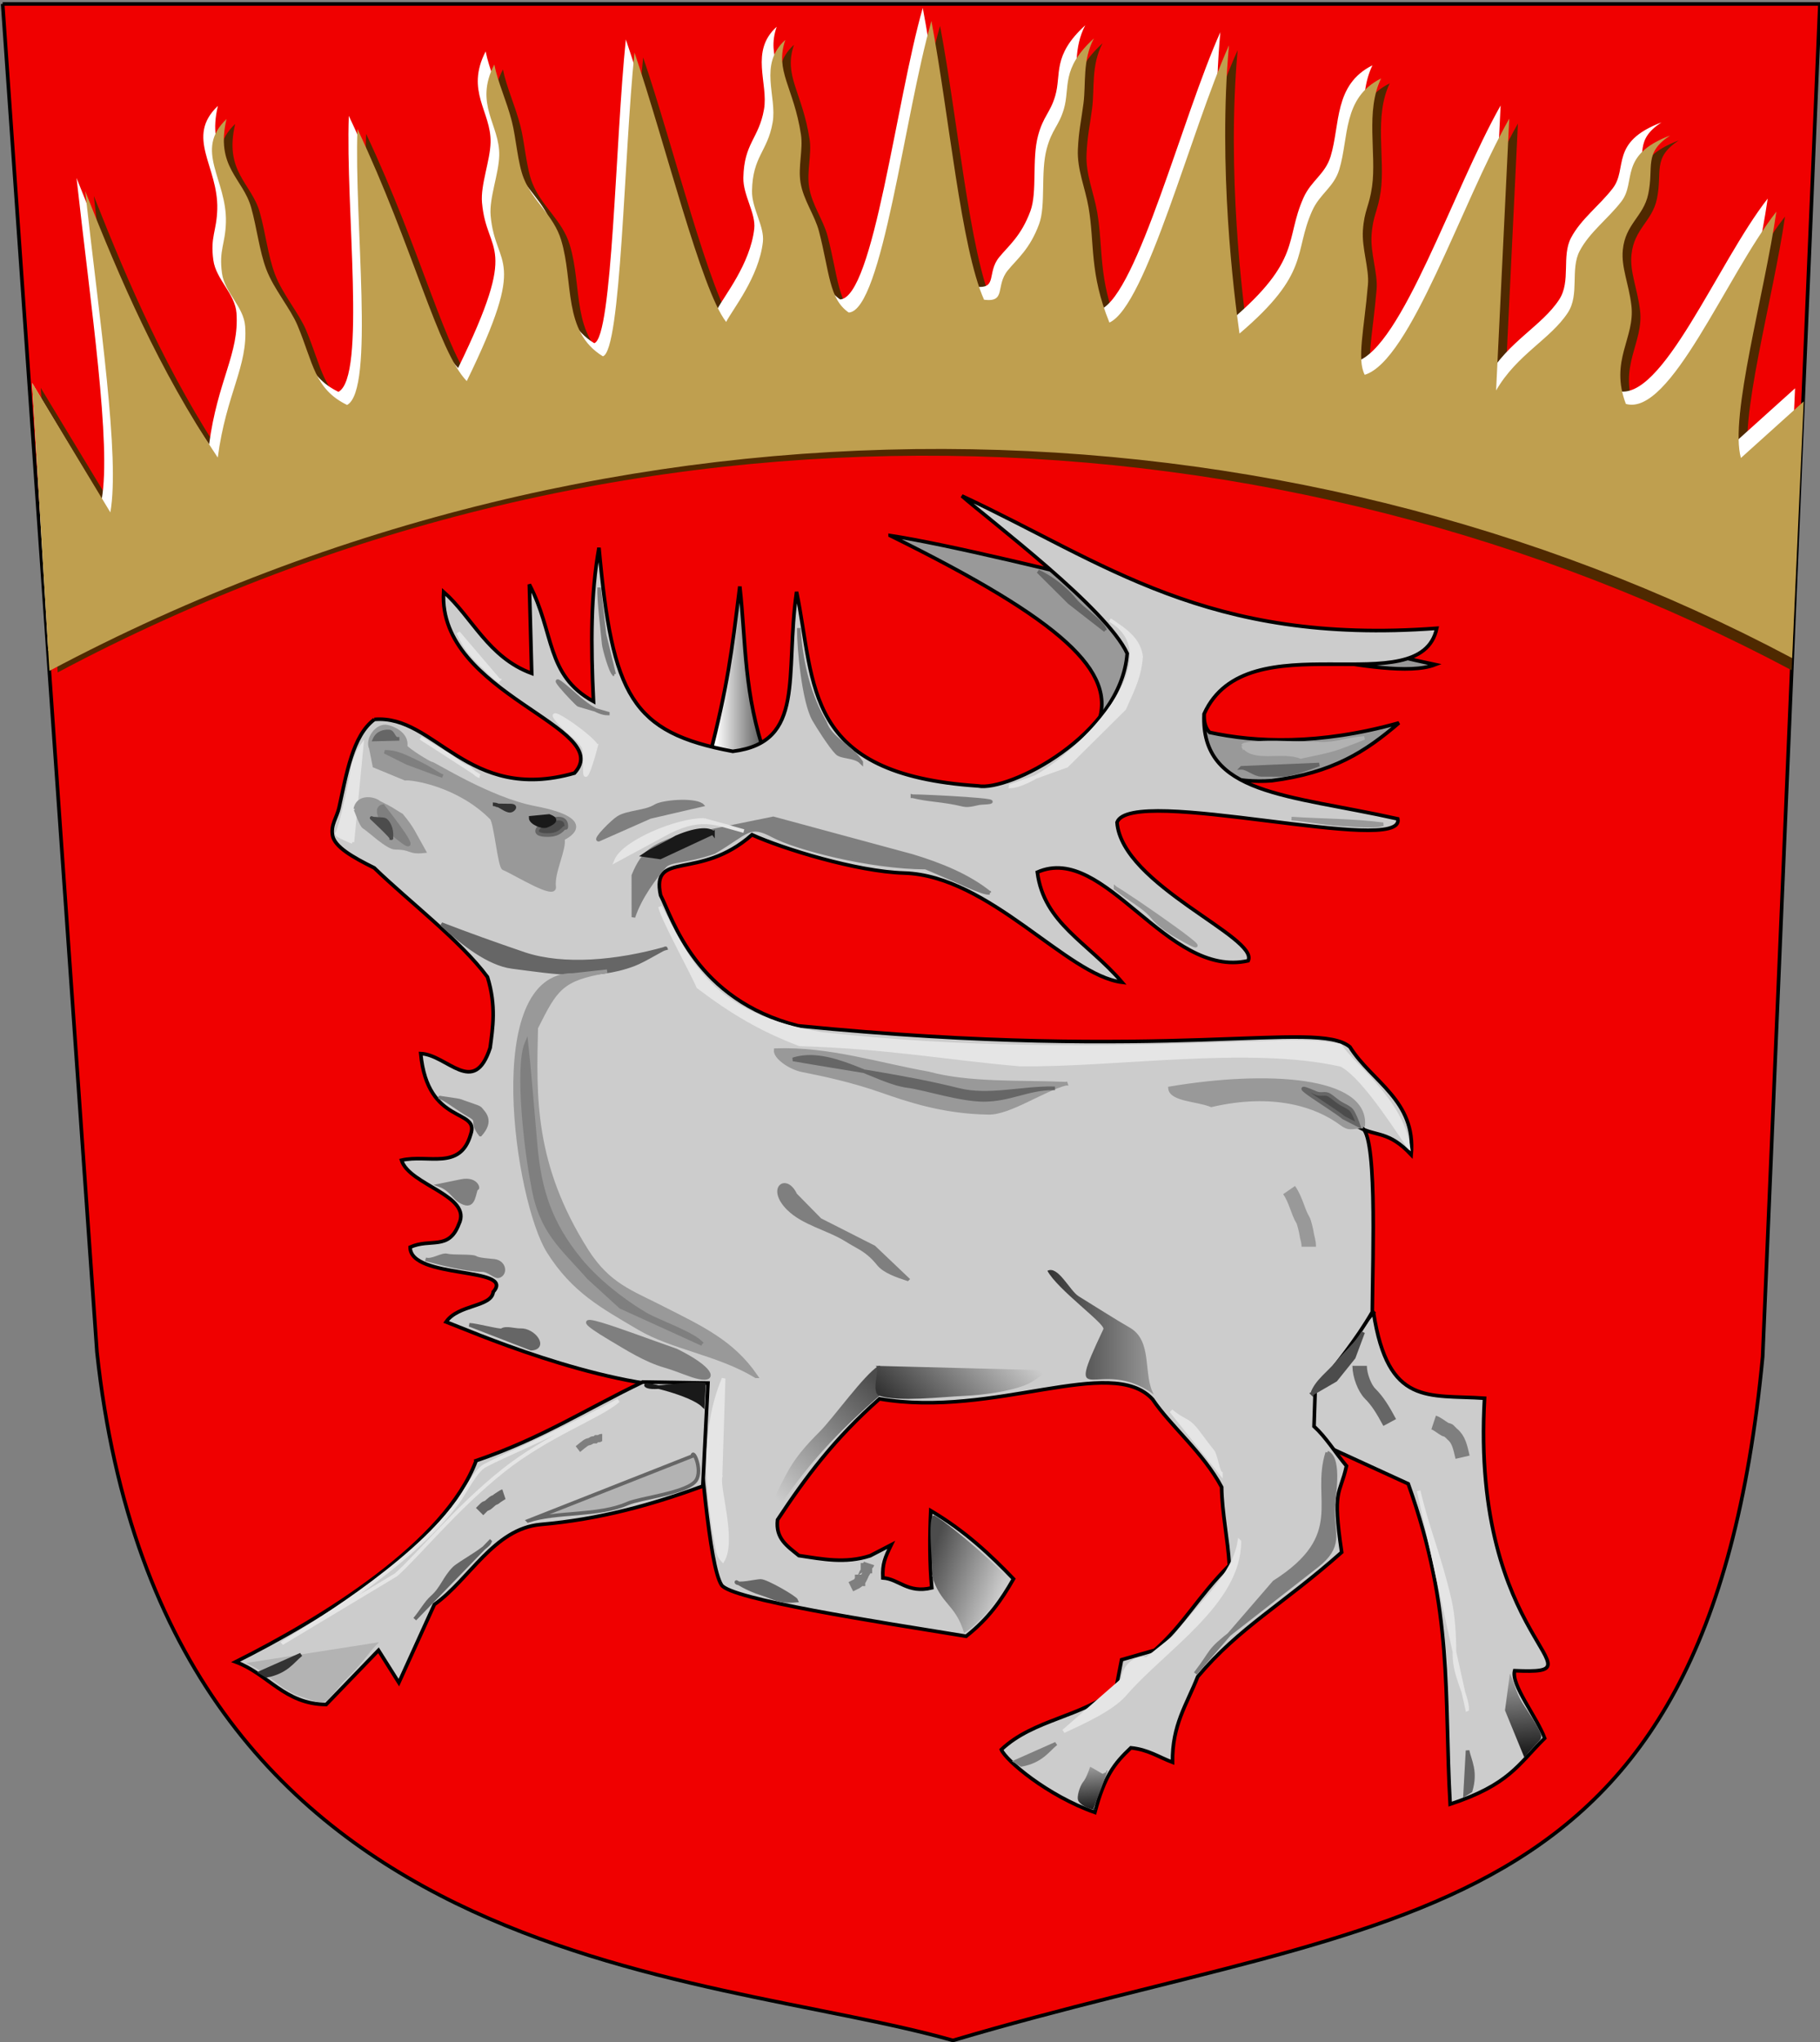
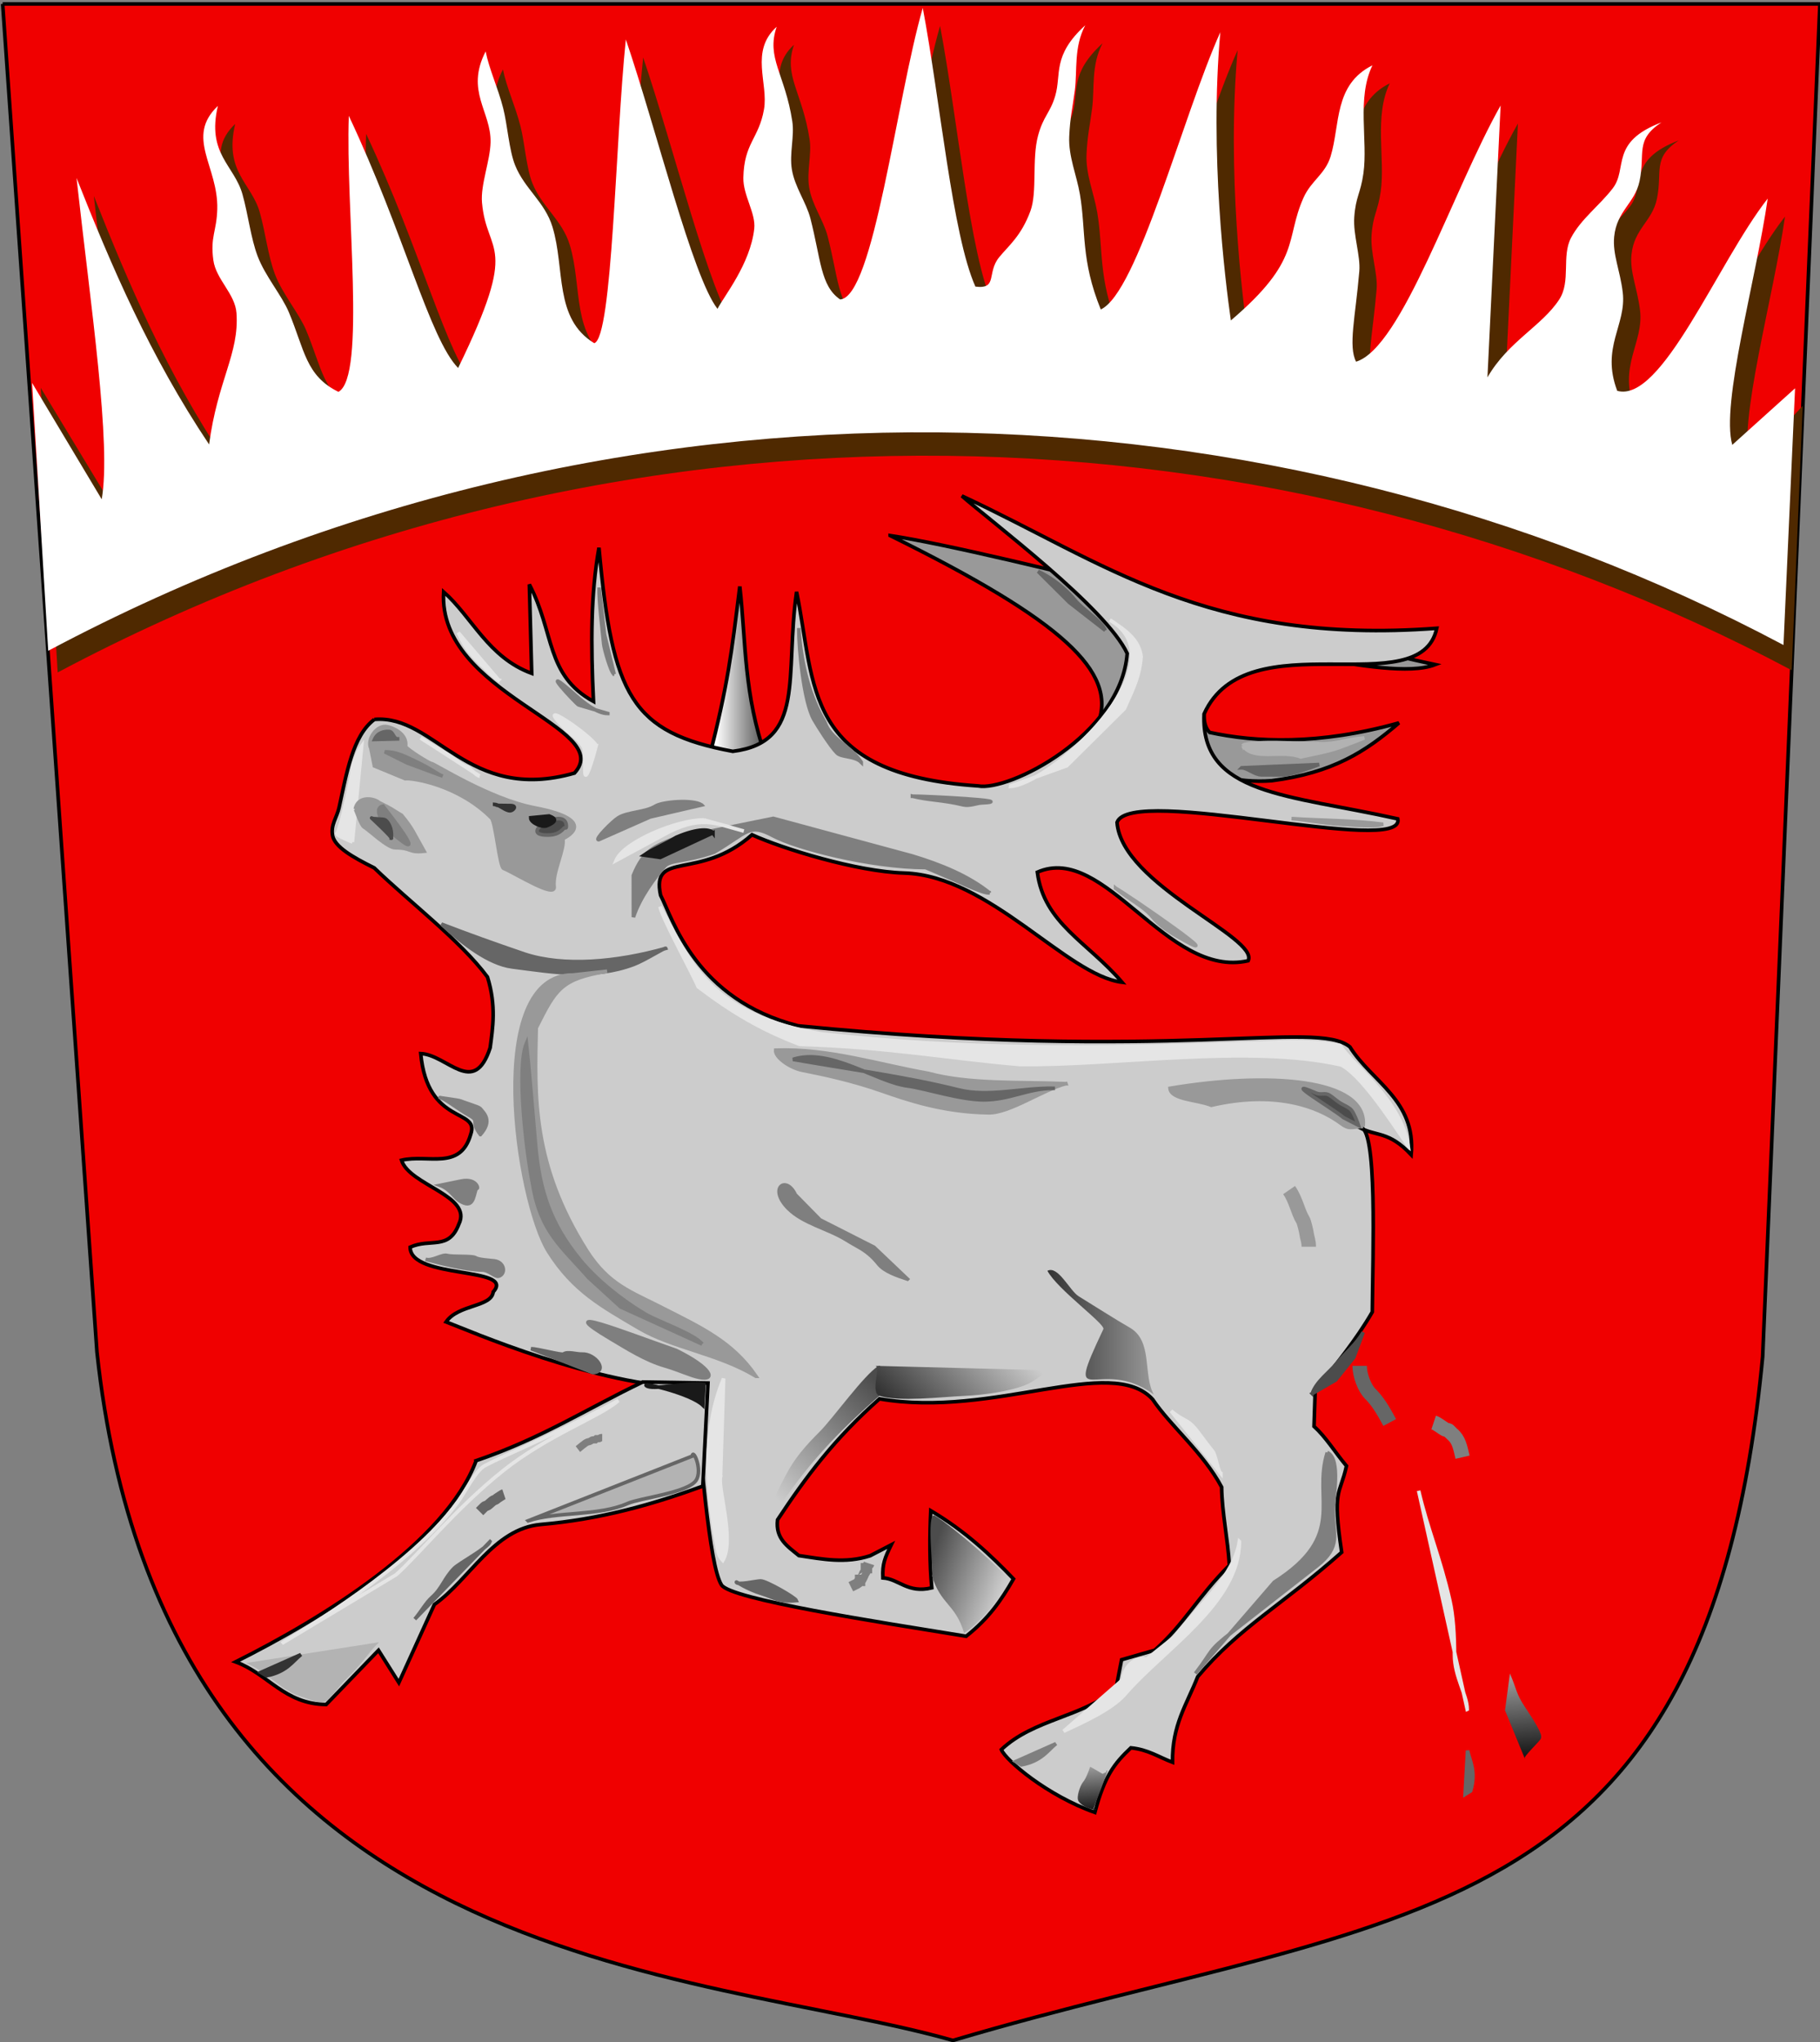
<svg xmlns="http://www.w3.org/2000/svg" xmlns:ns1="http://sodipodi.sourceforge.net/DTD/sodipodi-0.dtd" xmlns:ns2="http://www.inkscape.org/namespaces/inkscape" xml:space="preserve" width="500px" height="561px" shape-rendering="geometricPrecision" text-rendering="geometricPrecision" image-rendering="optimizeQuality" fill-rule="evenodd" clip-rule="evenodd" viewBox="0 0 500 561" version="1.0" id="svg2" ns1:version="0.32" ns2:version="0.46" ns1:docname="Kuusamo.vaakuna.svg" ns2:output_extension="org.inkscape.output.svg.inkscape">
  <rect x="0" y="0" width="500" height="561" fill="#808080" stroke="none" />
  <ns1:namedview ns2:window-height="669" ns2:window-width="640" ns2:pageshadow="2" ns2:pageopacity="0.0" guidetolerance="10.0" gridtolerance="10.0" objecttolerance="10.0" borderopacity="1.0" bordercolor="#666666" pagecolor="#ffffff" id="base" showgrid="false" ns2:zoom="0.82352941" ns2:cx="370.8238" ns2:cy="303.59128" ns2:window-x="161" ns2:window-y="63" ns2:current-layer="svg2" />
  <defs id="defs4">
    <ns2:perspective ns1:type="inkscape:persp3d" ns2:vp_x="0 : 280.5 : 1" ns2:vp_y="0 : 1000 : 0" ns2:vp_z="500 : 280.5 : 1" ns2:persp3d-origin="250 : 187 : 1" id="perspective204" />
    <linearGradient id="id0" gradientUnits="userSpaceOnUse" x1="208.552" y1="184.791" x2="196.641" y2="184.791">
      <stop offset="0" stop-color="#666666" id="stop7" />
      <stop offset="1" stop-color="white" id="stop9" />
    </linearGradient>
    <linearGradient id="id1" gradientUnits="userSpaceOnUse" x1="419.701" y1="481.873" x2="418.218" y2="461.116">
      <stop offset="0" stop-color="#191919" id="stop12" />
      <stop offset="1" stop-color="#999999" id="stop14" />
    </linearGradient>
    <linearGradient id="id2" gradientUnits="userSpaceOnUse" x1="287.75" y1="368.417" x2="316.978" y2="368.417">
      <stop offset="0" stop-color="#333333" id="stop17" />
      <stop offset="1" stop-color="#999999" id="stop19" />
    </linearGradient>
    <linearGradient id="id3" gradientUnits="userSpaceOnUse" x1="300.44" y1="497.241" x2="299.611" y2="485.625">
      <stop offset="0" stop-color="#191919" id="stop22" />
      <stop offset="1" stop-color="#999999" id="stop24" />
    </linearGradient>
    <linearGradient id="id4" gradientUnits="userSpaceOnUse" x1="241.195" y1="379.657" x2="212.847" y2="411.407">
      <stop offset="0" stop-color="#4C4C4C" id="stop27" />
      <stop offset="1" stop-color="#CCCCCC" id="stop29" />
    </linearGradient>
    <linearGradient id="id5" gradientUnits="userSpaceOnUse" x1="252.331" y1="392.757" x2="276.562" y2="367.628">
      <stop offset="0" stop-color="#333333" id="stop32" />
      <stop offset="1" stop-color="#CCCCCC" id="stop34" />
    </linearGradient>
    <linearGradient id="id6" gradientUnits="userSpaceOnUse" x1="255.519" y1="428.268" x2="275.754" y2="435.495">
      <stop offset="0" stop-color="#4C4C4C" id="stop37" />
      <stop offset="1" stop-color="#CCCCCC" id="stop39" />
    </linearGradient>
    <linearGradient id="id7" gradientUnits="userSpaceOnUse" x1="87.254" y1="469.47" x2="84.454" y2="449.87">
      <stop offset="0" stop-color="black" id="stop42" />
      <stop offset="1" stop-color="white" id="stop44" />
    </linearGradient>
  </defs>
  <g id="Layer_x0020_1">
    <path id="path1937" fill="#F00000" stroke="black" stroke-width="0.992" d="M0.724 1.078l499.249 0 -15.726 371.645c-15.239,160.006 -100.28,151.633 -222.452,187.85 -68.799,-19.697 -216.744,-17.678 -235.159,-189.121l-25.911 -370.374z" />
    <path fill="#999999" stroke="black" stroke-width="0.992" d="M244.544 147.133c30.71,4.659 125.111,30.331 149.728,35.46 -14.014,5.423 -55.698,-10.175 -59.715,-0.648 -0.926,2.199 -6.446,15.035 -2.239,19.274 12.529,2.712 29.952,3.564 52.012,-2.619 -9.162,7.888 -18.157,13.719 -34.947,15.885 -19.626,1.481 -31.77,-10.59 -47.654,-15.885 5.083,-13.979 -9.531,-27.957 -57.185,-51.467z" id="path49" />
    <path fill="#4F2900" d="M11.19 106.546l21.505 35.569c2.658,-15.185 -2.926,-52.307 -6.917,-88.274 9.653,24.405 20.113,48.81 36.423,73.216 2.328,-17.628 8.317,-24.971 7.523,-36.086 -0.382,-5.348 -5.632,-9.238 -6.356,-14.53 -0.888,-6.497 0.915,-7.903 1.075,-14.056 0.306,-11.748 -8.889,-19.721 0.17,-28.336 -3.118,13.177 4.483,16.236 6.755,24.284 1.555,5.506 2.278,11.997 4.15,16.96 2.096,5.554 6.62,10.735 8.596,15.452 4.329,10.331 4.628,17.477 13.62,21.858 7.678,-4.173 1.898,-50.554 2.847,-75.831 15.209,32.267 22.16,61.17 30.029,69.274 17.186,-35.252 7.843,-30.642 6.56,-45.454 -0.424,-4.9 2.24,-11.454 2.357,-16.536 0.196,-8.469 -6.986,-14.04 -1.354,-24.98 0.99,4.974 3.347,9.84 4.828,15.64 1.152,4.511 1.599,11.481 3.269,15.639 2.612,6.504 8.182,10.069 10.269,16.95 3.516,11.589 0.365,25.156 11.468,31.932 5.035,-1.514 5.788,-55.636 8.682,-83.453 8.395,24.671 18.319,65.247 25.184,74.013 1.723,-3.416 9.007,-12.277 10.092,-22.013 0.472,-4.238 -3.092,-9.187 -2.993,-14.007 0.197,-9.595 4.229,-10.647 5.666,-18.756 1.277,-7.205 -3.976,-15.983 3.495,-22.718 -2.965,8.569 2.292,12.953 4.285,25.997 0.631,4.133 -0.837,8.825 -0.117,13.212 0.795,4.84 3.938,8.999 5.077,13.404 2.912,11.257 2.753,18.598 8.181,22.302 9.198,-0.6 15.338,-54.418 22.7,-80.098 4.821,25.525 8.113,62.367 14.464,76.575 6.21,0.771 3.041,-3.788 6.511,-8.052 2.583,-3.176 6.068,-5.826 8.606,-12.726 1.919,-5.217 0.352,-14.232 2.095,-20.707 1.456,-5.408 3.325,-6.218 4.708,-10.89 1.779,-6.009 -0.925,-11.023 8.253,-19.421 -3.194,6.068 -2.14,12.352 -2.865,17.894 -0.639,4.889 -1.306,7.474 -1.534,12.614 -0.245,5.534 2.036,10.632 2.939,15.939 1.714,10.064 0.181,17.961 5.726,31.622 10.133,-4.594 22.408,-52.926 32.847,-76.178 -3.013,33.435 1.315,68.093 2.89,79.2 19.631,-16.725 14.776,-22.107 19.959,-33.711 2.111,-4.726 5.944,-6.445 7.447,-11.357 2.68,-8.756 0.843,-19.725 11.495,-25.026 -4.377,9.006 -1.212,20.674 -2.481,29.674 -0.787,5.582 -2.128,6.421 -2.517,12.053 -0.338,4.903 1.753,10.548 1.388,14.862 -1.067,12.594 -3.091,20.542 -0.885,24.836 12.623,-3.887 26.47,-46.924 39.704,-70.386l-3.616 74.688c5.693,-9.89 14.96,-14.088 19.717,-21.389 3.27,-5.019 0.595,-11.896 3.24,-16.934 2.727,-5.194 7.796,-8.828 11.483,-13.633 4.179,-5.445 -0.933,-12.661 13.363,-18.09 -7.367,4.851 -4.391,8.524 -6.018,16.141 -1.312,6.144 -6.269,8.13 -6.973,15.275 -0.476,4.837 1.622,9.168 2.356,15.285 1.074,8.942 -6.061,15.076 -1.517,27.04 12.251,3.499 27.561,-35.21 41.342,-52.815 -3.245,22.555 -12.912,56.428 -9.734,67.667l14.605 -15.675 -3.031 72.644c-140.21,-74.553 -319.651,-82.741 -476.381,0.602l-4.655 -78.196z" id="path51" />
    <path fill="white" d="M8.813 105.196l19.128 31.969c2.658,-15.185 -2.926,-52.307 -6.917,-88.274 9.653,24.405 20.113,48.81 36.423,73.216 2.328,-17.628 8.317,-24.971 7.523,-36.086 -0.382,-5.348 -5.632,-9.238 -6.356,-14.53 -0.888,-6.497 0.915,-7.903 1.075,-14.056 0.306,-11.748 -8.889,-19.721 0.17,-28.336 -3.118,13.177 4.483,16.236 6.755,24.284 1.555,5.506 2.278,11.997 4.15,16.96 2.096,5.554 6.62,10.735 8.596,15.452 4.329,10.331 4.628,17.477 13.62,21.858 7.678,-4.173 1.898,-50.554 2.847,-75.831 15.209,32.267 22.16,61.17 30.029,69.274 17.186,-35.252 7.843,-30.642 6.56,-45.454 -0.424,-4.9 2.24,-11.454 2.357,-16.536 0.196,-8.469 -6.986,-14.04 -1.354,-24.98 0.99,4.974 3.347,9.84 4.828,15.64 1.152,4.511 1.599,11.481 3.269,15.639 2.612,6.504 8.182,10.069 10.269,16.95 3.516,11.589 0.365,25.156 11.468,31.932 5.035,-1.514 5.788,-55.636 8.682,-83.453 8.395,24.671 18.319,65.247 25.184,74.013 1.723,-3.416 9.007,-12.277 10.092,-22.013 0.472,-4.238 -3.092,-9.187 -2.993,-14.007 0.197,-9.595 4.229,-10.647 5.666,-18.756 1.277,-7.205 -3.976,-15.983 3.495,-22.718 -2.965,8.569 2.292,12.953 4.285,25.997 0.631,4.133 -0.837,8.825 -0.117,13.212 0.795,4.84 3.938,8.999 5.077,13.404 2.912,11.257 2.753,18.598 8.181,22.302 9.198,-0.6 15.338,-54.418 22.7,-80.098 4.821,25.525 8.113,62.367 14.464,76.575 6.21,0.771 3.041,-3.788 6.511,-8.052 2.583,-3.176 6.068,-5.826 8.606,-12.726 1.919,-5.217 0.352,-14.232 2.095,-20.707 1.456,-5.408 3.325,-6.218 4.708,-10.89 1.779,-6.009 -0.925,-11.023 8.253,-19.421 -3.194,6.068 -2.14,12.352 -2.865,17.894 -0.639,4.889 -1.306,7.474 -1.534,12.614 -0.245,5.534 2.036,10.632 2.939,15.939 1.714,10.064 0.181,17.961 5.726,31.622 10.133,-4.594 22.408,-52.926 32.847,-76.178 -3.013,33.435 1.315,68.093 2.89,79.2 19.631,-16.725 14.776,-22.107 19.959,-33.711 2.111,-4.726 5.944,-6.445 7.447,-11.357 2.68,-8.756 0.843,-19.725 11.495,-25.026 -4.377,9.006 -1.212,20.674 -2.481,29.674 -0.787,5.582 -2.128,6.421 -2.517,12.053 -0.338,4.903 1.753,10.548 1.388,14.862 -1.067,12.594 -3.091,20.542 -0.885,24.836 12.623,-3.887 26.47,-46.924 39.704,-70.386l-3.616 74.688c5.693,-9.89 14.96,-14.088 19.717,-21.389 3.27,-5.019 0.595,-11.896 3.24,-16.934 2.727,-5.194 7.796,-8.828 11.483,-13.633 4.179,-5.445 -0.933,-12.661 13.363,-18.09 -7.367,4.851 -4.391,8.524 -6.018,16.141 -1.312,6.144 -6.269,8.13 -6.973,15.275 -0.476,4.837 1.622,9.168 2.356,15.285 1.074,8.942 -6.061,15.076 -1.517,27.04 12.251,3.499 27.561,-35.21 41.342,-52.815 -3.245,22.555 -12.912,56.428 -9.734,67.667l17.249 -15.542 -3.177 70.529c-140.21,-74.553 -319.994,-81.758 -476.724,1.584l-4.434 -73.596z" id="path53" />
    <path fill="url(#id0)" stroke="black" stroke-width="0.992" d="M203.243 161.111c1.754,15.979 1.042,29.401 7.189,47.066l-15.672 0.294c5.27,-20.78 6.153,-28.511 8.483,-47.361z" id="path55" />
-     <path fill="#999999" stroke="black" stroke-width="0.992" d="M377.341 360.625c4.024,25.839 15.037,22.45 30.499,23.509 -3.855,67.829 34.294,76.014 8.264,74.859 -1.06,3.852 6.139,12.786 8.256,18.544 -7.385,7.313 -9.687,12.719 -25.968,18.125 -1.72,-30.156 1.001,-52.949 -11.52,-88.018l-35.894 -16.453 26.363 -30.566z" id="path57" style="fill:#cccccc" />
    <path fill="#B2B2B2" stroke="black" stroke-width="0.992" d="M102.851 197.646c16.734,-1.439 25.525,23.175 54.967,14.747 11.528,-12.679 -37.625,-21.545 -35.946,-49.791 7.856,6.935 12.217,18.001 24.203,22.394l-0.653 -24.428c6.976,13.295 4.457,24.928 17.624,32.139 -0.763,-16.077 -0.763,-29.422 1.505,-42.227 3.679,40.78 8.946,50.743 36.77,55.941 20.135,-2.534 14.219,-20.634 17.517,-43.818 5.281,25.713 1.666,50.156 49.837,53.313 8.37,1.635 39.296,-13.885 40.995,-36.394 -5.71,-12.401 -37.235,-36.1 -45.425,-43.277 39.042,18.158 67.281,41.081 130.468,36.365 -4.471,21.085 -52.148,-2.625 -63.926,23.544 -1.002,22.312 23.094,22.068 53.226,28.814 2.245,10.489 -73.346,-9.521 -77.137,0.968 1.31,17.226 39.156,31.593 36.019,38.018 -22.377,5.021 -39.353,-32.529 -57.916,-24.331 1.831,14.104 13.759,19.107 23.284,30.238 -15.256,-1.894 -36.438,-29.329 -59.931,-30.014 -12.96,-0.378 -33.365,-6.703 -41.739,-10.506 -14.514,12.841 -27.757,4.08 -25.116,16.604 3.375,6.559 9.609,28.686 37.765,35.88 102.955,10.191 142.371,-1.856 151.607,5.794 5.932,9.557 18.217,14.666 16.843,29.623 -6.203,-6.613 -9.547,-4.966 -14.161,-7.448 4.969,-1.014 3.584,34.824 3.471,50.648 -4.384,7.596 -10.038,14.556 -15.692,21.517 -0.106,3.302 -0.211,6.604 -0.317,9.906 3.291,2.993 5.628,6.938 8.919,10.884 -1.817,8.221 -3.951,5.958 -1.32,23.71 -16.162,14.359 -28.18,20.627 -39.553,34.19 -3.048,7.729 -7.05,13.233 -6.921,23.504 -3.813,-1.428 -6.674,-3.49 -11.44,-3.964 -4.568,4.325 -7.229,7.698 -9.891,17.742 -13.015,-4.588 -24.441,-14.258 -25.701,-17.257 8.906,-8.418 22.259,-8.893 31.482,-16.676l1.562 -8.022c2.93,-0.87 6.178,-1.74 9.108,-2.61 8.103,-7.137 11.758,-14.592 20.496,-23.318 -0.39,-7.165 -2.051,-14.648 -2.123,-21.495 -4.962,-9.393 -14.089,-16.842 -18.951,-24.109 -11.356,-12.436 -43.68,5.309 -75.05,-0.137 -12.51,11.077 -20.255,21.52 -28,33.233 -0.589,5.183 2.635,7.19 5.858,9.833 6.528,0.967 12.74,2.253 19.586,0.043l5.786 -2.996c-1.718,3.555 -2.483,5.204 -2.294,9.076 4.372,0.276 6.838,4.365 13.434,2.736 -0.623,-6.538 -0.611,-14.346 -0.281,-21.201 9.484,5.612 16.426,12.178 22.734,18.743 -3.384,5.888 -6.767,10.823 -13.011,15.758 -24.312,-3.964 -64.827,-10.153 -67.218,-14.117 -3.463,-5.433 -5.656,-36.598 -7.53,-54.103 -26.838,-0.435 -61.937,-15.802 -68.124,-18.144 3.364,-4.865 12.448,-4.011 12.954,-8.24 6.336,-7.002 -22.804,-3.385 -22.831,-12.289 5.624,-2.529 10.613,0.979 13.377,-6.316 3.858,-7.87 -13.57,-10.656 -15.748,-17.572 7.285,-1.723 16.16,2.909 18.998,-7.074 2.606,-7.367 -11.837,-2.201 -13.72,-22.224 7.31,0.316 14.62,12.07 19.071,-1.591 0.71,-5.423 1.737,-11.481 -0.73,-19.445 -7.462,-10.045 -21.361,-20.546 -31.113,-29.981 -6.076,-3.006 -10.768,-5.775 -11.422,-8.793 -0.61,-3.002 1.174,-5.092 1.755,-7.716 2.073,-9.369 3.706,-19.795 9.712,-24.279z" id="path59" style="fill:#cccccc" />
    <path fill="#E5E5E5" stroke="#E5E5E5" stroke-width="0.992" d="M403.075 469.594l-13.343 -60.045c2.391,10.365 5.896,18.319 8.578,30.181 0.953,4.214 1.271,9.644 1.271,14.932 0,5.934 3.495,11.077 3.495,14.931z" id="path61" />
    <path fill="#4C4C4C" stroke="#4C4C4C" stroke-width="0.992" d="M360.503 382.863l6.426 -3.73 4.979 -6.201 2.574 -6.907c-2.047,3.511 -4.806,5.573 -6.989,8.26 -2.216,2.729 -5.872,5.222 -6.989,8.578z" id="path63" />
    <path fill="none" stroke="#7F7F7F" stroke-width="3.969" d="M401.804 400.337c-0.665,-2.882 -1.09,-4.938 -2.859,-6.354 -0.278,-0.222 -0.671,-0.724 -0.953,-0.953 -0.108,-0.088 -0.793,-0.228 -0.953,-0.318 -1.111,-0.628 -2.091,-1.545 -3.177,-1.906" id="path65" />
    <path fill="none" stroke="#666666" stroke-width="3.969" d="M381.789 390.806c-1.889,-3.509 -3.279,-5.821 -5.401,-7.942 -1.461,-1.461 -2.859,-4.965 -2.859,-7.625" id="path67" />
    <path fill="url(#id1)" d="M418.936 483.232l-5.476 -13.347 1.358 -10.127c1.874,4.332 1.625,5.457 4.13,9.213l0.636 0.953c4.877,7.315 3.692,7.275 3.741,7.672 0.061,0.491 -5.293,5.335 -4.389,5.636z" id="path69" />
-     <path fill="#BF9F4F" d="M8.813 105.197l21.505 35.569c2.658,-15.185 -2.926,-52.307 -6.917,-88.274 9.653,24.405 20.113,48.81 36.423,73.216 2.328,-17.628 8.317,-24.971 7.523,-36.086 -0.382,-5.348 -5.632,-9.238 -6.356,-14.53 -0.888,-6.497 0.915,-7.903 1.075,-14.056 0.306,-11.748 -8.889,-19.721 0.17,-28.336 -3.118,13.177 4.483,16.236 6.755,24.284 1.555,5.506 2.278,11.997 4.15,16.96 2.096,5.554 6.62,10.735 8.596,15.452 4.329,10.331 4.628,17.477 13.62,21.858 7.678,-4.173 1.898,-50.554 2.847,-75.831 15.209,32.267 22.16,61.17 30.029,69.274 17.186,-35.252 7.843,-30.642 6.56,-45.454 -0.424,-4.9 2.24,-11.454 2.357,-16.536 0.196,-8.469 -6.986,-14.04 -1.354,-24.98 0.99,4.974 3.347,9.84 4.828,15.64 1.152,4.511 1.599,11.481 3.269,15.639 2.612,6.504 8.182,10.069 10.269,16.95 3.516,11.589 0.365,25.156 11.468,31.932 5.035,-1.514 5.788,-55.636 8.682,-83.453 8.395,24.671 18.319,65.247 25.184,74.013 1.723,-3.416 9.007,-12.277 10.092,-22.013 0.472,-4.238 -3.092,-9.187 -2.993,-14.007 0.197,-9.595 4.229,-10.647 5.666,-18.756 1.277,-7.205 -3.976,-15.983 3.495,-22.718 -2.965,8.569 2.292,12.953 4.285,25.997 0.631,4.133 -0.837,8.825 -0.117,13.212 0.795,4.84 3.938,8.999 5.077,13.404 2.912,11.257 2.753,18.598 8.181,22.302 9.198,-0.6 15.338,-54.418 22.7,-80.098 4.821,25.525 8.113,62.367 14.464,76.575 6.21,0.771 3.041,-3.788 6.511,-8.052 2.583,-3.176 6.068,-5.826 8.606,-12.726 1.919,-5.217 0.352,-14.232 2.095,-20.707 1.456,-5.408 3.325,-6.218 4.708,-10.89 1.779,-6.009 -0.925,-11.023 8.253,-19.421 -3.194,6.068 -2.14,12.352 -2.865,17.894 -0.639,4.889 -1.306,7.474 -1.534,12.614 -0.245,5.534 2.036,10.632 2.939,15.939 1.714,10.064 0.181,17.961 5.726,31.622 10.133,-4.594 22.408,-52.926 32.847,-76.178 -3.013,33.435 1.315,68.093 2.89,79.2 19.631,-16.725 14.776,-22.107 19.959,-33.711 2.111,-4.726 5.944,-6.445 7.447,-11.357 2.68,-8.756 0.843,-19.725 11.495,-25.026 -4.377,9.006 -1.212,20.674 -2.481,29.674 -0.787,5.582 -2.128,6.421 -2.517,12.053 -0.338,4.903 1.753,10.548 1.388,14.862 -1.067,12.594 -3.091,20.542 -0.885,24.836 12.623,-3.887 26.47,-46.924 39.704,-70.386l-3.616 74.688c5.693,-9.89 14.96,-14.088 19.717,-21.389 3.27,-5.019 0.595,-11.896 3.24,-16.934 2.727,-5.194 7.796,-8.828 11.483,-13.633 4.179,-5.445 -0.933,-12.661 13.363,-18.09 -7.367,4.851 -4.391,8.524 -6.018,16.141 -1.312,6.144 -6.269,8.13 -6.973,15.275 -0.476,4.837 1.622,9.168 2.356,15.285 1.074,8.942 -6.061,15.076 -1.517,27.04 12.251,3.499 27.561,-35.21 41.342,-52.815 -3.245,22.555 -12.912,56.428 -9.734,67.667l17.249 -15.542 -3.177 70.529c-140.21,-74.553 -322.039,-79.848 -478.769,3.495l-4.765 -79.106z" id="path71" />
    <path fill="#999999" stroke="black" stroke-width="0.992" d="M130.809 401.29c18.003,-6.142 30.287,-14.191 45.748,-21.603l17.939 0.281 -1.419 28.312c-14.211,5.207 -28.423,9.143 -44.541,10.538 -12.914,1.19 -19.474,15.087 -29.21,21.996l-9.749 21.451 -5.597 -8.876c-4.791,4.964 -9.582,9.928 -14.373,14.892 -11.47,-0.091 -15.951,-8.443 -24.879,-11.711 23.721,-11.861 57.609,-32.617 66.081,-55.279z" id="path73" style="fill:#cccccc" />
    <path fill="#666666" stroke="#666666" stroke-width="0.992" d="M182.911 260.55c-13.539,3.815 -28.031,5.088 -38.711,1.596 -8.382,-2.862 -15.493,-5.406 -22.922,-8.267 5.827,5.304 12.938,10.915 19.379,11.755 11.798,1.539 22.582,3.376 33.358,-0.636 3.229,-1.202 8.768,-4.832 8.896,-4.448z" id="path75" />
    <path fill="#999999" stroke="#999999" stroke-width="0.992" d="M207.691 378.098c-6.595,-9.608 -15.19,-13.404 -26.131,-18.991 -8.087,-4.129 -14.332,-6.101 -20.278,-15.352 -15.142,-23.85 -14.396,-42.616 -13.971,-61.383 5.363,-10.69 6.808,-13.438 19.477,-15.551l-9.294 1.036c-24.783,-0.32 -15.553,62.138 -6.777,76.034 6.803,10.772 14.571,14.938 24.78,20.968 9.298,5.492 21.772,6.943 32.193,13.238z" id="path77" />
    <path fill="url(#id2)" d="M287.75 349.131c2.779,5.174 15.968,14.62 15.379,16.014 -11.422,24.126 -1.078,6.883 13.849,17.979 -3.065,-5.511 -0.147,-14.74 -6.672,-18.426 -3.341,-1.887 -10.509,-6.443 -13.979,-8.578 -2.429,-1.494 -5.659,-8.559 -8.578,-6.989z" id="path79" />
    <path fill="#999999" stroke="#999999" stroke-width="0.992" d="M292.834 297.721c-12.497,-0.522 -26.583,0.228 -37.81,-2.836 -13.342,-2.338 -27.32,-6.899 -41.932,-6.378 -0.212,1.93 3.955,4.872 7.321,5.529 5.9,1.15 13.804,2.866 21.589,5.59 7.077,2.476 16.993,5.933 29.618,6.096 5.78,0.075 15.041,-6.456 21.213,-8.003z" id="path81" />
    <path fill="#999999" stroke="#999999" stroke-width="0.992" d="M374.482 309.475c-3.358,0.151 -3.806,0.846 -6.008,-0.789 -6.813,-5.059 -18.631,-8.979 -35.696,-5.035 -3.784,-1.553 -11.062,-1.518 -11.351,-4.659 26.502,-4.473 54.527,-2.902 53.055,10.484z" id="path83" />
    <path fill="#666666" stroke="#666666" stroke-width="0.992" d="M289.339 298.991c-8.465,-0.176 -17.881,2.508 -26.028,0.426 -14.516,-3.637 -30.303,-5.685 -45.454,-8.368 10.273,-3.322 22.77,6.179 31.452,7.307 4.874,0.634 14.377,3.813 20.968,3.813 7.172,0 12.134,-3.177 19.062,-3.177z" id="path85" />
    <path fill="none" stroke="#999999" stroke-width="3.969" d="M354.149 326.949c1.935,2.796 2.373,5.959 3.812,8.26 0.295,0.472 0.889,3 0.953,3.495 0.189,1.458 0.636,2.155 0.636,3.812" id="path87" />
    <path fill="#4C4C4C" stroke="#666666" stroke-width="0.992" d="M373.211 309.158l-4.113 -2.116c-2.653,-2.313 -17.742,-11.185 -7.641,-6.78 1.592,0.694 2.498,-0.186 3.812,0.636 0.824,0.514 1.519,1.195 2.542,1.906 1.142,0.794 2.771,1.332 3.495,2.224 0.711,0.876 1.656,3.379 1.906,4.13z" id="path89" />
    <path fill="#E5E5E5" stroke="#E5E5E5" stroke-width="0.992" d="M340.488 423.529c-1.48,9.126 -10.266,16.664 -17.781,26.107l-7.718 6.2c-3.234,-0.795 -6.25,2.131 -6.511,5.588l-16.28 14.207c5.521,-2.549 13.314,-6.084 16.838,-10.166 10.743,-12.445 31.452,-25.058 31.452,-41.936z" id="path91" />
    <path fill="url(#id3)" d="M300.423 496.845c2.584,0.756 -2.479,0.42 -4.108,-1.978 -0.74,-1.09 0.479,-4.436 1.249,-5.317 0.759,-0.868 1.634,-3.217 1.906,-4.13 0.046,-0.156 3.418,1.982 3.495,1.906 0.076,-0.076 0.479,-0.271 0.635,-0.317 0.782,-0.234 -0.146,-0.402 0.636,-0.636 0.24,-0.072 -3.15,8.79 -3.813,10.472z" id="path93" />
    <path fill="#7F7F7F" stroke="#7F7F7F" stroke-width="0.992" d="M364.633 399.066c-4.115,12.929 5.75,22.681 -14.568,35.61l-21.65 25.07c5.049,-6.562 3.157,-5.964 10.166,-11.437l23.192 -18.109c6.864,-5.36 4.448,-8.767 4.448,-15.25 0,-3.252 2.274,-14.175 -1.589,-15.885z" id="path95" />
    <path fill="#E5E5E5" stroke="#E5E5E5" stroke-width="0.992" d="M335.405 404.784l-13.661 -17.156c3.775,3.146 4.47,1.977 7.307,5.718 1.783,2.351 2.68,3.615 4.13,5.401 0.815,1.004 1.479,5.788 2.224,6.036z" id="path97" />
    <path fill="#7F7F7F" stroke="#7F7F7F" stroke-width="0.992" d="M249.309 351.411l-9.218 -8.768 -14.807 -7.512 -6.792 -6.911c-2.517,-5.453 -7.514,-1.795 -1.906,3.812 4.084,4.084 11.006,5.528 15.885,8.578 3.748,2.343 5.737,2.783 8.895,6.672 1.666,2.051 5.133,3.194 7.942,4.13z" id="path99" />
    <path fill="url(#id4)" d="M242.638 382.546c-13.025,11.331 -20.968,19.803 -30.499,34.311 -1.176,-2.515 1.972,-8.162 3.688,-11.491 2.508,-4.867 5.632,-8.312 9.338,-12.018 3.71,-3.71 12.216,-15.662 16.134,-18.054 1.78,-1.087 -0.53,7.875 1.34,7.252z" id="path101" />
    <path fill="url(#id5)" d="M240.414 375.239l49.561 1.271c-3.373,0 -4.62,2.548 -8.224,3.984 -4.634,1.846 -11.722,2.762 -16.875,3.005 -6.722,0.317 -17.69,1.647 -23.192,0 -2.766,-0.828 0.484,-8.26 -1.271,-8.26z" id="path103" />
    <path fill="#E5E5E5" stroke="#E5E5E5" stroke-width="0.992" d="M197.933 405.787l0.863 -27.054c-5.885,13.976 -4.607,30.662 -2.399,42.791 0.797,4.378 0.702,5.699 2.177,7.186 3.263,-5.563 -1.351,-19.677 -0.641,-22.923z" id="path105" />
    <path fill="#666666" stroke="#666666" stroke-width="0.992" d="M218.811 439.731c-4.94,0.467 -6.157,-0.852 -9.384,-1.85 -4.628,-1.432 -7.165,-3.43 -7.137,-3.233 0.139,0.967 5.528,-0.318 6.672,-0.318 1.608,0 9.592,4.628 9.849,5.401z" id="path107" />
    <path fill="none" stroke="#7F7F7F" stroke-width="2.835" d="M233.742 435.919l1.271 -0.636c0.149,-0.074 0.557,-0.239 0.635,-0.318 0.022,-0.022 0.287,-0.635 0.318,-0.635l0.318 0 0 -0.318 0.317 0c0.044,0 0.595,-1.165 0.636,-1.271 0.207,-0.539 0.14,-0.351 0.318,-0.636 0.13,-0.208 0.318,-0.482 0.318,-0.635l0 -0.636 0.317 0 0 -0.317c0,-0.546 0.462,-0.432 0.636,-0.953" id="path109" />
    <path fill="url(#id6)" d="M256.005 432.858c2.436,8.049 6.425,7.697 8.86,15.745 2.7,-1.24 11.553,-10.653 12.084,-14.591 -0.813,-2.081 -15.157,-14.68 -20.154,-17.623 -2.472,-1.229 -0.151,16.682 -0.791,16.469z" id="path111" />
    <path fill="#666666" stroke="#666666" stroke-width="0.992" d="M145.105 417.81l45.113 -17.791c0.124,-2.169 2.856,3.667 1.056,6.609 -2.141,3.497 -15.447,4.902 -18.847,6.417 -7.955,3.544 -19.516,2.166 -27.322,4.765z" id="path113" style="fill:#b3b3b3" />
    <path fill="#191919" stroke="#191919" stroke-width="0.992" d="M193.395 380.322l-0.318 5.719c-3.25,-3.143 -16.422,-6.256 -15.567,-5.401 1.46,1.46 10.996,-0.953 15.885,-0.318z" id="path115" />
    <path fill="#E5E5E5" stroke="#E5E5E5" stroke-width="0.992" d="M77.436 451.486l31.379 -18.85c5.864,-5.157 16.437,-18.265 29.384,-28.58 12.458,-9.925 26.512,-14.736 31.686,-19.286 -23.119,12.179 -29.756,14.218 -36.711,17.91 -2.549,1.353 -5.274,7.095 -7.449,10.047 -13.12,17.808 -42.345,35 -48.29,38.759z" id="path117" style="fill:#cccccc" />
    <path fill="none" stroke="#666666" stroke-width="2.835" d="M131.762 415.268l1.271 -1.271c0.166,-0.166 0.389,-0.244 0.635,-0.318 0.609,-0.182 1.461,-1.359 2.224,-1.589 0.449,-0.134 0.535,-0.399 0.953,-0.635 0.594,-0.335 1.158,-0.81 1.589,-0.953" id="path119" />
    <path fill="none" stroke="#7F7F7F" stroke-width="1.984" d="M158.766 398.113c0.538,-0.414 1.029,-0.887 1.588,-1.271 0.214,-0.147 0.598,-0.499 0.953,-0.636 0.469,-0.18 0.424,-0.053 0.953,-0.317 0.228,-0.114 0.38,-0.318 0.636,-0.318l0.635 0 0.318 -0.318 0.318 0 0.317 0c0.416,0 0.142,-0.318 0.953,-0.318" id="path121" />
    <path fill="#666666" stroke="#666666" stroke-width="0.992" d="M134.621 423.529l-20.65 21.286c1.776,-2.131 3.065,-4.534 4.766,-6.036 2.718,-2.4 3.361,-5.267 6.036,-7.942 1.435,-1.435 9.275,-5.585 9.849,-7.307z" id="path123" />
    <path fill="url(#id7)" d="M104.122 451.168l-36.535 5.719c6.169,2.534 9.547,7.796 15.752,9.432 1.871,0.493 3.64,1.853 6.169,1.052 1.128,-0.357 3.456,-4.036 5.452,-5.937 4.868,-4.634 6.221,-7.451 9.163,-10.266z" id="path125" style="fill:#b3b3b3" />
    <path fill="#7F7F7F" stroke="#7F7F7F" stroke-width="0.992" d="M167.979 367.932c4.287,2.54 9.28,5.742 14.614,7.307 4.301,1.262 6.853,2.625 9.531,3.177 4.629,0.953 3.513,-2.559 -6.384,-7.413 -14.308,-4.973 -34.862,-13.204 -17.761,-3.071z" id="path127" />
    <path fill="#7F7F7F" stroke="#7F7F7F" stroke-width="0.992" d="M131.973 311.699c-2.958,-3.882 0.157,-3.566 -3.265,-5.401 -2.347,-1.259 -6.793,-4.764 -7.85,-4.764 -0.457,0 5.299,0.72 5.716,0.953 0.44,0.247 4.969,1.626 5.294,2.011 1.17,1.383 3.481,3.391 0.106,7.201z" id="path129" />
    <path fill="#7F7F7F" stroke="#7F7F7F" stroke-width="0.992" d="M130.884 326.289c0.668,1.036 0.488,-2.767 -4.231,-1.803l-5.717 1.168c2.676,0.983 3.936,3.381 5.291,4.233 3.794,2.389 3.766,-0.924 4.656,-3.598z" id="path131" />
    <path fill="#7F7F7F" stroke="#7F7F7F" stroke-width="0.992" d="M116.915 345.973c1.795,0.598 4.475,-1.433 5.927,-1.058 1.747,0.452 6.855,0.025 7.831,0.635 0.86,0.537 3.7,0.689 5.08,0.846 2.932,0.334 3.282,3.649 1.211,4.222 -0.941,0.26 -2.721,-1.681 -4.393,-1.689 -4.725,-0.026 -12.319,-2.071 -15.656,-2.956z" id="path133" />
-     <path fill="#666666" stroke="#666666" stroke-width="0.992" d="M145.913 370.526l-16.933 -6.562c1.621,0 8.448,1.819 8.89,1.482 1.066,-0.815 3.646,0.066 5.08,0 3.741,-0.174 7.336,4.868 2.963,5.08z" id="path135" />
+     <path fill="#666666" stroke="#666666" stroke-width="0.992" d="M145.913 370.526c1.621,0 8.448,1.819 8.89,1.482 1.066,-0.815 3.646,0.066 5.08,0 3.741,-0.174 7.336,4.868 2.963,5.08z" id="path135" />
    <path fill="#7F7F7F" stroke="#7F7F7F" stroke-width="0.992" d="M192.901 369.256l-22.392 -10.2 -8.846 -8.083c-7.4,-8.474 -13.197,-12.538 -15.329,-25.702 -1.729,-8.48 -4.515,-31.996 -1.693,-38.677 0.423,3.51 2.236,24.935 2.491,27.88 1.11,12.772 4.185,21.734 12.114,31.499 4.578,5.637 11.561,11.209 17.991,15.028 3.458,2.053 13.617,5.524 15.663,8.255z" id="path137" />
    <path fill="#E5E5E5" stroke="#E5E5E5" stroke-width="0.992" d="M386.872 314.876c-5.813,-8.705 -13.215,-19.635 -18.392,-22.304 -25.102,-5.749 -62.464,0.267 -88.428,-0.125 -20.12,-1.74 -35.474,-4.75 -60.358,-5.536 -10.784,-4.109 -18.708,-8.852 -27.903,-15.82 -1.372,-3.408 -9.732,-18.571 -10.468,-21.979 8.154,15.037 13.449,29.758 44.478,34.947 39.499,4.301 71.905,4.13 118.501,2.542 6.248,-0.106 13.131,-1.165 23.827,0.636 3.849,5.734 16.767,15.054 18.744,27.64z" id="path139" />
    <path fill="#E5E5E5" stroke="#E5E5E5" stroke-width="0.992" d="M96.815 231.322l2.542 -26.37c-1.191,1.549 -2.478,5.277 -2.542,6.355 -0.108,1.826 -3.319,16.727 -4.287,17.792 0.089,0.522 4.234,2.205 4.287,2.223z" id="path141" />
    <path fill="#999999" stroke="#999999" stroke-width="0.992" d="M97.611 222.268c0.694,-3.662 5.039,-3.038 6.523,-1.786 4.237,2.124 2.918,1.551 6.203,3.516 3.17,3.87 3.158,4.565 6.175,9.865 -4.391,0.464 -3.296,-0.953 -7.942,-0.953 -2.128,0 -7.125,-4.861 -8.578,-5.718 -0.814,-0.481 -2.256,-4.882 -2.381,-4.924z" id="path143" />
    <path fill="#7F7F7F" stroke="#7F7F7F" stroke-width="0.992" d="M105.23 221.472c-3.163,0.59 0.855,6.254 2.225,7.307 1.419,1.09 0.722,0.497 2.068,1.59 7.644,6.205 -2.693,-6.791 -4.293,-8.897z" id="path145" />
    <path fill="#999999" stroke="#999999" stroke-width="0.992" d="M154.636 230.369c0.571,2.954 -2.909,9.34 -2.401,13.25 0.429,3.305 -10.605,-3.698 -13.905,-5.064 -1.075,-0.444 -2.182,-12.673 -3.298,-13.802 -9.124,-9.224 -21.883,-11.08 -23.716,-10.823l-8.463 -3.502 -0.955 -4.84c-1.19,-2.369 1.58,-6.575 4.548,-5.932 1.082,0.234 5.505,1.716 4.982,5.455 0.662,0.991 6.517,4.623 6.99,4.607 0.737,-0.026 15.976,9.834 28.471,12.222 18.736,3.581 7.61,8.584 7.746,8.428z" id="path147" />
    <path fill="#7F7F7F" stroke="#7F7F7F" stroke-width="0.992" d="M121.595 213.213l-9.736 -3.601 -6.148 -3.07c2.984,0 5.132,1.053 7.625,2.224 5.659,2.657 6.935,4.05 8.26,4.448z" id="path149" />
    <path fill="#4C4C4C" stroke="#666666" stroke-width="0.992" d="M150.349 229.415c1.587,0 3.192,-0.24 4.605,-1.905 0.268,-0.315 0.671,0.414 0.635,-0.636 -0.19,-5.636 -13.749,2.541 -5.241,2.541z" id="path151" />
    <path fill="#191919" stroke="#191919" stroke-width="0.992" d="M150.828 224.176l-5.041 0.487c-0.02,1.377 3.177,2.711 4.402,2.212 3.879,-1.582 1.453,-2.381 0.64,-2.698z" id="path153" />
    <path fill="#333333" stroke="#333333" stroke-width="0.992" d="M135.889 220.997c1.408,0.108 2.971,1.803 4.292,1.748 0.718,-0.03 2.126,-1.42 0,-1.43 -5.844,-0.029 -2.734,-0.124 -4.292,-0.317z" id="path155" />
    <path fill="#7F7F7F" stroke="#7F7F7F" stroke-width="0.992" d="M271.866 245.301c-5.825,-4.654 -13.239,-7.721 -21.288,-10.152l-38.135 -10.317 -27.293 5.558c-5.305,2.109 -8.386,3.265 -11.149,10.139l0.014 11.444c1.794,-5.526 6.039,-11.102 8.578,-13.979 1.632,-1.848 5.5,-1.064 13.646,-3.906 9.423,-5.562 9.471,-8.023 16.252,-4.425 6.261,3.321 26.359,8.627 41.792,8.685 9.23,3.821 15.757,7.233 17.582,6.952z" id="path157" />
    <path fill="#7F7F7F" stroke="#7F7F7F" stroke-width="0.992" d="M192.759 221.156l-14.167 3.29 -14.108 6.241c-1.316,0.121 3.684,-4.963 5.401,-6.036 2.505,-1.565 7.467,-1.49 10.166,-3.177 1.952,-1.221 10.321,-1.906 12.708,-0.318z" id="path159" />
    <path fill="#E5E5E5" stroke="#E5E5E5" stroke-width="0.992" d="M193.383 225.25l10.964 3.075c-6.946,-1.777 -11.028,-4.471 -20.466,0.174l-14.63 7.905c2.09,-5.054 16.575,-11.167 24.133,-11.155z" id="path161" />
    <path fill="#7F7F7F" stroke="#7F7F7F" stroke-width="0.992" d="M236.601 209.401c-2.915,-4.524 -8.372,-6.187 -10.016,-11.028 -4.075,-6.914 -6.455,-15.523 -7.14,-25.824 0,5.966 1.404,20.272 4.13,25.098 1.065,1.885 4.623,7.482 6.354,9.213 1.287,1.287 4.864,0.734 6.672,2.542z" id="path163" />
    <path fill="#E5E5E5" stroke="#E5E5E5" stroke-width="0.992" d="M277.267 216.073l15.796 -5.695 15.819 -15.687c3.02,-6.64 4.134,-9.151 4.612,-14.202 -0.533,-4.765 -4.243,-7.305 -8.588,-10.164 20.357,11.872 -16.901,45.748 -27.64,45.748z" id="path165" />
    <path fill="#666666" stroke="#666666" stroke-width="0.992" d="M303.635 173.184l-9.827 -7.65 -8.599 -8.553c3.738,1.725 7.728,4.893 10.166,7.942 1.951,2.44 7.454,5.839 8.26,8.26z" id="path167" />
    <path fill="#B2B2B2" stroke="#B2B2B2" stroke-width="0.992" d="M341.465 204.859c2.866,4.272 10.791,1.038 15.88,3.087 9.892,-2.072 8.742,-1.827 17.455,-5.216 -5.397,0.449 -7.583,1.695 -11.755,1.589l-12.39 -0.318c-1.972,-0.05 -8.921,0.051 -9.189,0.859z" id="path169" />
    <path fill="#666666" stroke="#666666" stroke-width="0.992" d="M341.124 210.942l21.286 -0.906c-2.809,0.936 -7.211,2.859 -10.166,2.859 -1.843,0 -4.018,-0.024 -5.719,-0.024 -1.834,0 -3.878,-1.93 -5.401,-1.93z" id="path171" />
    <path fill="#E5E5E5" stroke="#E5E5E5" stroke-width="0.992" d="M131.762 213.213l-16.203 -10.484c1.655,1.271 7.424,4.325 9.531,6.036 0.765,0.621 2.335,1.655 3.177,1.906 0.88,0.263 2.647,2.539 3.495,2.542z" id="path173" />
    <path fill="#E5E5E5" stroke="#E5E5E5" stroke-width="0.992" d="M163.777 204.857c-1.1,-2.601 -18.152,-14.315 -8.505,-4.669 1.329,1.329 4.972,3.782 5.242,5.877 0.207,1.602 0.159,4.619 0.159,5.719 0,4.183 2.388,-4.005 3.104,-6.927z" id="path175" />
    <path fill="#7F7F7F" stroke="#7F7F7F" stroke-width="0.992" d="M168.718 185.23l-2.65 -10.93 -1.474 -12.867c-0.15,3.163 0.993,12.593 1.269,15.547 0.124,1.33 2.008,7.968 2.856,8.25z" id="path177" />
    <path fill="#7F7F7F" stroke="#7F7F7F" stroke-width="0.992" d="M166.973 196.018l-7.971 -2.33c-0.42,0.046 -12.557,-13.031 -0.596,-2.429 1.962,1.739 5.59,4.759 8.567,4.759z" id="path179" />
    <path fill="#E5E5E5" stroke="#E5E5E5" stroke-width="0.992" d="M136.989 186.816l-11.105 -13.009c1.289,2.792 2.212,4.29 4.125,6.504 1.155,1.336 2.735,2.735 3.808,3.808 0.455,0.455 2.465,2.462 3.173,2.697z" id="path181" />
    <path fill="#4C4C4C" stroke="#4C4C4C" stroke-width="0.992" d="M107.493 230.288c0.751,0.173 -5.822,-5.98 -5.394,-5.553 0.322,0.322 3.107,0.204 3.651,0.476 0.617,0.308 2.078,2.061 1.743,5.077z" id="path183" />
    <path fill="#666666" stroke="#666666" stroke-width="0.992" d="M109.226 202.998l-6.346 0.158c0.88,-1.985 2.775,-2.262 3.977,-2.203 1.203,0.059 1.239,2.044 2.369,2.044z" id="path185" />
    <path fill="#999999" stroke="#999999" stroke-width="0.992" d="M306.495 244.029c3.799,3.165 7.681,4.881 10.167,7.943 1.64,2.019 3.894,3.653 6.669,5.242 17.193,9.844 -13.412,-11.336 -16.836,-13.184z" id="path187" />
    <path fill="#999999" stroke="#999999" stroke-width="0.992" d="M354.808 224.891c4.168,0.317 9.227,1.358 13.802,1.587 3.347,0.167 8.617,0.796 11.366,-0.019 -8.519,-1.1 -16.309,-0.985 -25.168,-1.568z" id="path189" />
    <path fill="#191919" stroke="#191919" stroke-width="0.992" d="M195.863 228.81l-14.495 6.757 -4.468 -0.639c2.452,-1.697 6.574,-3.387 8.87,-4.894 6.185,-2.663 9.385,-2.194 10.093,-1.223z" id="path191" />
    <path fill="#333333" stroke="#333333" stroke-width="0.992" d="M82.657 454.574l-11.013 4.895 1.53 0.917c5.524,-1.03 7.204,-3.976 9.483,-5.812z" id="path193" />
    <path fill="#7F7F7F" stroke="#7F7F7F" stroke-width="0.992" d="M250.672 218.741c4.412,1.143 8.285,0.984 13.926,2.367 1.679,0.412 3.821,-0.461 4.953,-0.515 11.188,-0.535 -16.132,-1.931 -18.879,-1.851z" id="path195" />
    <path fill="#7F7F7F" stroke="#7F7F7F" stroke-width="0.992" d="M290.077 479.049l-11.013 4.895 1.53 0.917c5.524,-1.03 7.204,-3.976 9.483,-5.812z" id="path197" />
    <path fill="#666666" stroke="#666666" stroke-width="0.992" d="M403.171 480.928l-0.671 12.033 1.515 -0.943c1.604,-5.386 -0.251,-8.224 -0.844,-11.09z" id="path199" />
  </g>
</svg>